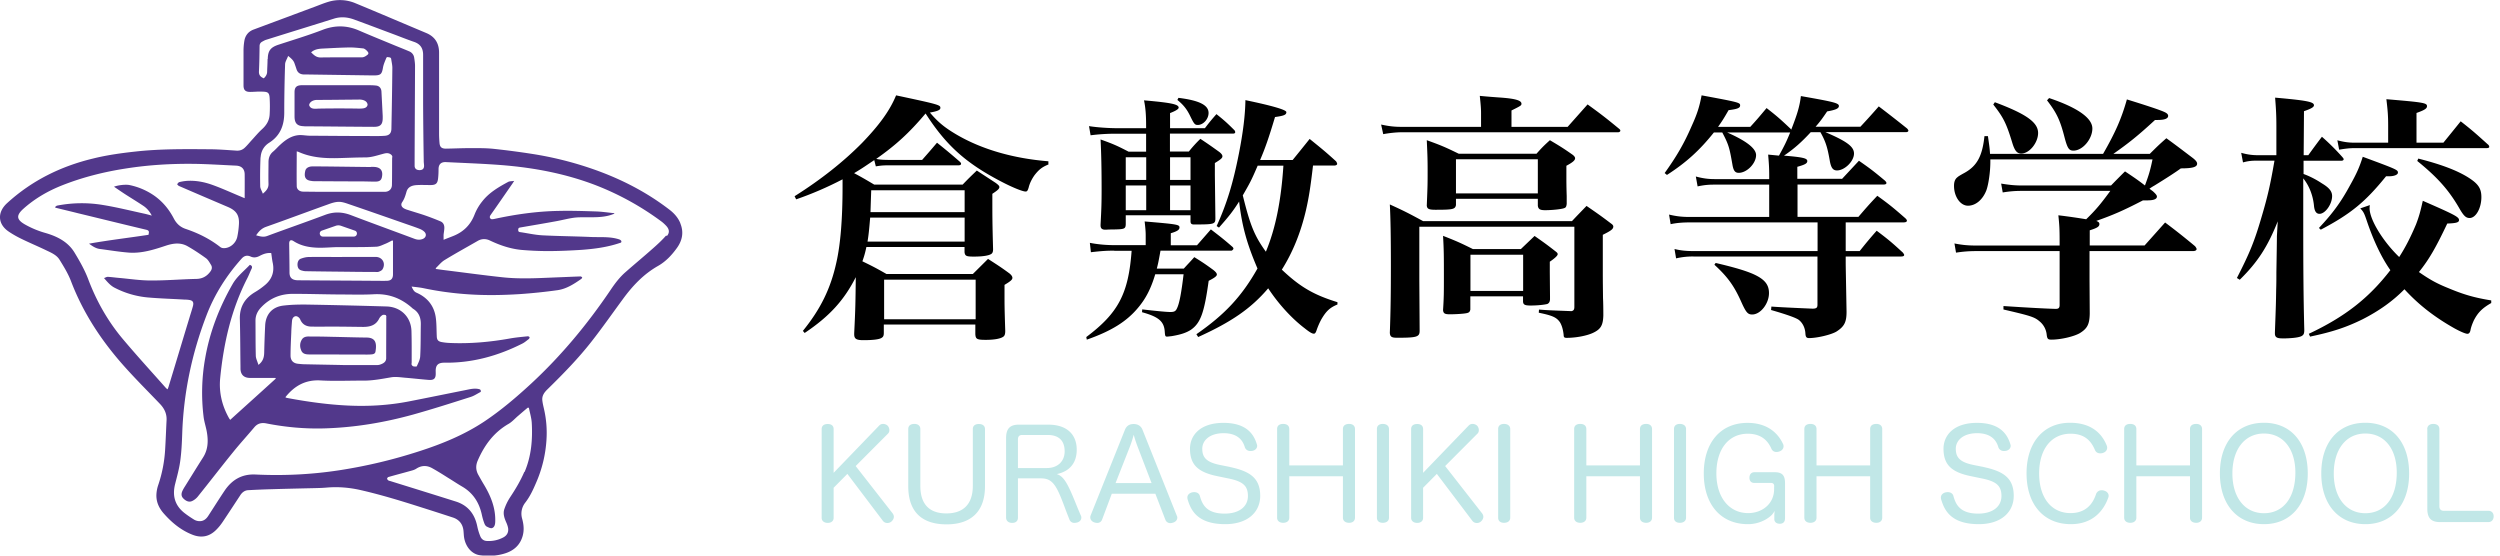
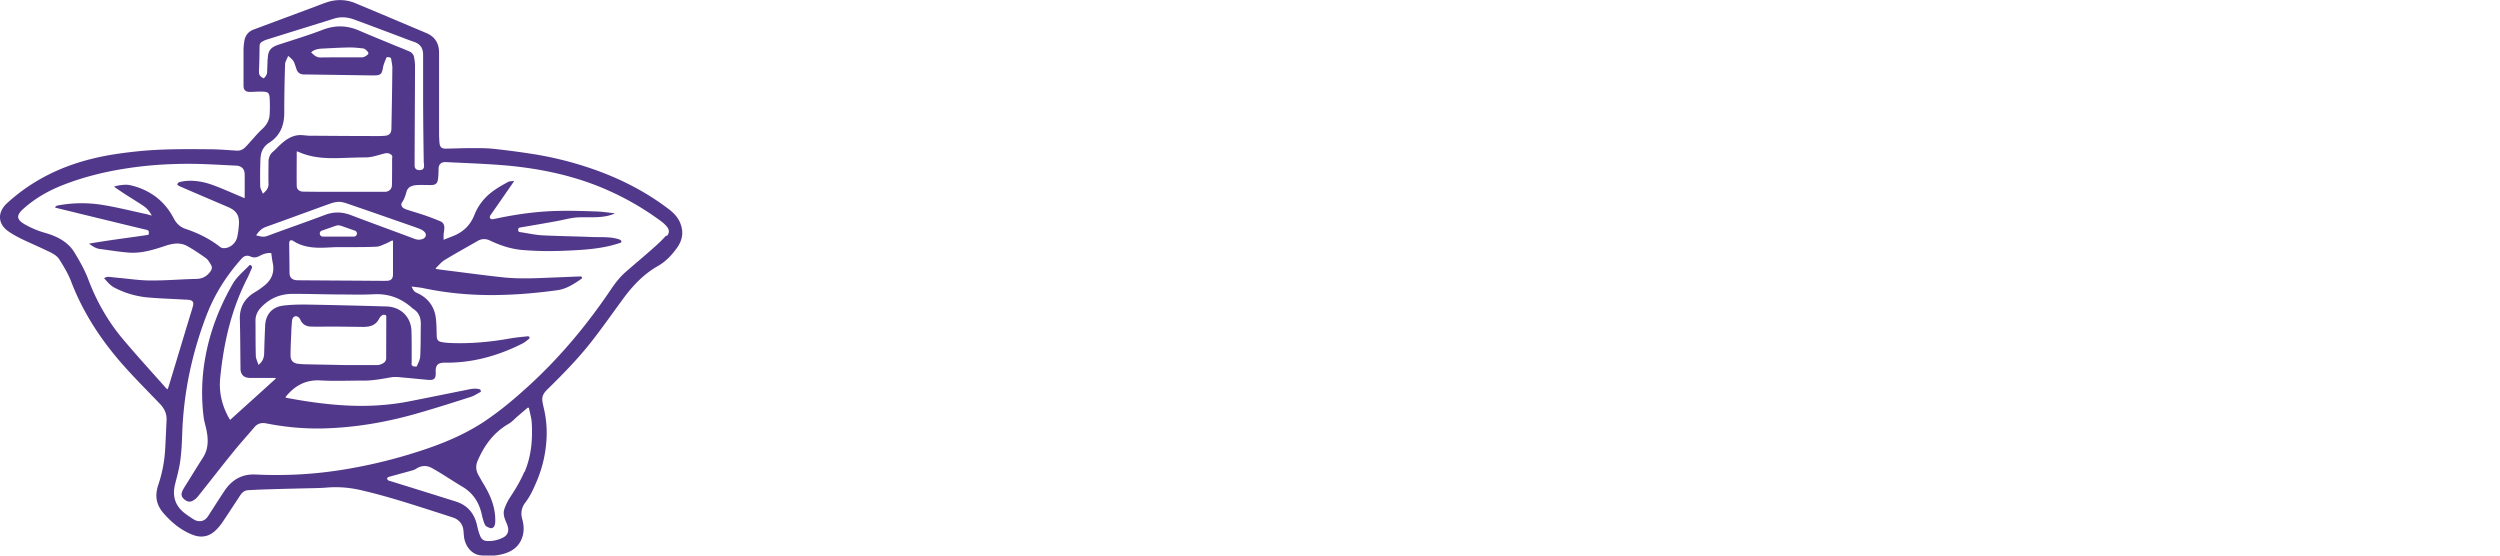
<svg xmlns="http://www.w3.org/2000/svg" width="261" height="58" fill="none">
  <g clip-path="url(#clip0_2375_217)">
-     <path d="M31.78 13.177c-.745 0-1.03-.294-1.03-1.035V9.627c0-.501.197-.708.701-.73h6.926c.285 0 .58 0 .866.033.35.032.559.272.58.62l.132 2.56v.206c0 .676-.23.926-.91.926-1.205 0-6.07-.054-7.287-.054l.022-.011zm6.597-2.2c0-.457-.537-.62-.997-.577h-.329c-1.326.01-2.64.032-3.967.032-.307 0-.745.153-.81.534.142.49.646.381 1.095.37a125.02 125.02 0 014.044 0c.372 0 .854.022.953-.359h.011zM35.395 37.004h-3.09c-.35 0-.69-.043-.844-.392-.175-.392-.175-.795.055-1.165.175-.283.482-.327.79-.316.788 0 1.566.011 2.355.033 1.195.022 2.389.065 3.584.076.986 0 1.106.6.953 1.481-.044.24-.285.273-.493.283-.296.022-.592.011-.899.011h-2.4l-.01-.01zM35.714 26.822h3.496c.712 0 1.096.675.723 1.296-.077.12-.24.196-.383.25-.11.044-.252.033-.384.022-.69 0-1.38 0-2.071-.01-1.72-.022-3.452-.033-5.172-.066-.12 0-.241-.022-.351-.054-.318-.066-.46-.218-.504-.501-.044-.327.066-.654.34-.752.263-.098.558-.174.832-.174 1.162-.022 2.313 0 3.474 0v-.01zM38.717 17.424h.306c.702.022.998.392.844 1.089-.066.294-.24.435-.613.446-.274 0-.548 0-.822-.01-.209 0-.428-.011-.636-.011-1.655 0-3.32-.011-4.975-.022-.12 0-.241-.011-.35-.033-.625-.076-.735-.468-.603-1.034.065-.305.328-.425.602-.469.197-.032 5.337.055 6.258.055l-.011-.011z" fill="#52388B" />
    <path d="M71.032 23.315c-.24-.599-.668-1.067-1.172-1.448-2.543-1.95-5.37-3.354-8.405-4.367a36.227 36.227 0 00-5.863-1.427 85.683 85.683 0 00-4.044-.533c-.833-.087-1.665-.076-2.498-.076-.833 0-1.666.043-2.499.054-.46 0-.635-.174-.668-.62a11.891 11.891 0 01-.044-.883V9.953 5.51c0-.97-.405-1.666-1.326-2.058-2.465-1.035-4.931-2.091-7.408-3.115A4.137 4.137 0 0034.3.185c-.482.141-.942.337-1.414.512-2.137.795-4.262 1.59-6.4 2.385-.536.196-.854.588-.964 1.121a6.193 6.193 0 00-.098 1.002V8.92c0 .479.197.675.69.675.384 0 .767-.044 1.15-.033.625.022.855.022.888.686.033.566.033 1.133 0 1.699-.033.62-.317 1.11-.789 1.536-.394.359-.734.773-1.096 1.165-.23.25-.438.512-.69.751-.24.24-.537.349-.877.327-.887-.055-1.764-.13-2.651-.142-2.652-.021-5.293-.054-7.934.24-1.49.163-2.97.37-4.416.73-3.376.816-6.39 2.308-8.953 4.65-1.041.947-.998 2.188.164 2.973.45.304.942.577 1.447.816.81.392 1.643.74 2.454 1.133.526.25 1.107.49 1.414 1.002.438.707.887 1.437 1.183 2.21 1.271 3.344 3.211 6.273 5.578 8.92 1.194 1.339 2.466 2.602 3.704 3.898.46.479.734 1.023.701 1.71-.054 1.034-.087 2.08-.153 3.114a14.063 14.063 0 01-.723 3.67 3.59 3.59 0 00-.187 1.013c-.022.762.285 1.405.79 1.97.821.927 1.753 1.7 2.914 2.168.976.403 1.83.24 2.564-.512.253-.25.472-.533.669-.827.614-.915 1.216-1.84 1.819-2.756.197-.305.471-.522.855-.533a86.288 86.288 0 012.367-.098c1.457-.044 2.915-.076 4.372-.11.482-.01.975-.021 1.458-.064 1.183-.099 2.345 0 3.495.26 2.104.48 4.175 1.112 6.225 1.765 1.14.36 2.29.73 3.419 1.1.635.207 1.019.653 1.106 1.328.033.284.033.578.088.86.186.937.833 1.656 1.655 1.754.876.109 1.753.076 2.608-.196.931-.294 1.578-.882 1.84-1.84.165-.61.1-1.198-.065-1.797a1.862 1.862 0 01.318-1.645c.493-.631.822-1.34 1.129-2.058a13.163 13.163 0 001.095-4.465c.077-1.11-.01-2.21-.263-3.3-.065-.282-.131-.555-.164-.849-.066-.512.22-.871.559-1.198 1.622-1.59 3.21-3.212 4.602-4.998 1.118-1.427 2.16-2.919 3.233-4.378 1.008-1.383 2.159-2.613 3.671-3.474.811-.457 1.447-1.132 1.984-1.884.558-.773.734-1.633.361-2.548v-.022zM27.933 6.163c0 .436-.033.883-.044 1.318 0 .294-.153.512-.35.697-.329-.141-.526-.327-.504-.73.043-.882.054-1.764.065-2.635 0-.207.088-.36.263-.457.143-.077.285-.164.439-.207 2.356-.74 4.7-1.46 7.057-2.2.723-.229 1.413-.163 2.104.087 1.435.523 2.86 1.067 4.295 1.601.658.25 1.316.512 1.984.74.658.23.931.676.931 1.35v5.13c.011 1.993.033 3.986.066 5.979 0 .163.033.315.033.479 0 .305-.164.446-.471.446-.318 0-.504-.152-.515-.435v-.708c.01-3.245.033-6.49.044-9.725 0-.283-.044-.577-.088-.86a.835.835 0 00-.504-.665c-.482-.206-.975-.402-1.458-.598-1.26-.523-2.53-1.035-3.791-1.58-1.271-.555-2.52-.577-3.836-.065-1.5.577-3.035 1.035-4.558 1.536-.844.272-1.129.631-1.14 1.513l-.022-.01zm10.531-.61s-.022.099-.055.131c-.186.153-.383.305-.657.305-1.425 0-2.86-.01-4.285.011-.46 0-.701-.261-.986-.534.383-.348.855-.38 1.326-.402.91-.044 1.819-.098 2.728-.11.46 0 .921.055 1.37.099.187.01.537.337.56.5zM27.21 16.444c.033-.653.34-1.197.898-1.546 1.162-.74 1.568-1.83 1.568-3.136 0-1.677.032-3.354.087-5.031 0-.283.197-.556.318-.893.307.25.548.446.657.751.077.218.154.436.22.643.12.37.394.533.767.544h.383l6.75.098h.154c.734 0 .855-.12.975-.838.066-.349.22-.676.351-1.002.011-.044.11-.087.153-.076.132.043.33 0 .351.217.044.305.12.621.12.926a598.613 598.613 0 01-.098 6.294c0 .501-.208.752-.712.784-.614.044-1.239.022-1.863.022-1.973 0-3.956-.021-5.929-.032-.361 0-.734-.077-1.095-.066-.822.044-1.447.49-2.028 1.024-.252.229-.471.49-.734.708-.35.294-.471.675-.471 1.1 0 .751-.022 1.502 0 2.265.01.446-.23.718-.592 1.023-.099-.283-.263-.522-.274-.773a46.856 46.856 0 01.033-3.038l.011.033zm13.73-.021c-.01.958 0 1.916-.021 2.864 0 .457-.307.74-.767.74h-6.027c-.822 0-1.655-.01-2.477-.021-.362 0-.668-.23-.668-.567-.022-1.198 0-2.395 0-3.637.076.022.142.033.208.065 1.271.567 2.608.665 3.967.643.997-.022 1.994-.076 2.991-.076.603 0 1.151-.185 1.72-.338.286-.076.57-.185.867-.022.142.087.23.175.23.349h-.022zm-13.15 7.252c2.16-.762 4.307-1.568 6.466-2.34.35-.131.723-.251 1.085-.262.329-.011.669.098.986.207 2.006.686 4 1.383 5.995 2.08.493.174.997.337 1.49.533.175.066.361.175.493.305.274.273.164.632-.208.762-.274.099-.526.077-.8-.021-2.214-.828-4.438-1.634-6.641-2.472-.931-.36-1.82-.381-2.75-.022-1.995.751-4.011 1.448-6.006 2.189-.405.152-.756.043-1.161-.066.285-.424.58-.73 1.052-.893zm15.167 10.869c-.055-1.47-1.129-2.505-2.597-2.549a681.874 681.874 0 00-8.208-.196c-.844-.01-1.687 0-2.52.099-1.195.12-1.896.903-1.95 2.101-.045.937-.077 1.873-.1 2.82-.01.48-.12.905-.602 1.275-.099-.349-.263-.643-.274-.948-.033-1.23-.022-2.45-.033-3.68 0-.556.23-1.013.614-1.405.91-.948 2.038-1.394 3.342-1.383 1.589 0 3.189.054 4.778.065 1.205 0 2.41.044 3.605-.022 1.556-.087 2.871.414 4.01 1.427.034.033.078.076.121.098.603.381.8.947.79 1.623-.023 1.121 0 2.232-.066 3.354-.022.348-.209.686-.351 1.012-.022.055-.241.033-.362.011-.066-.01-.142-.098-.175-.163-.033-.076 0-.163 0-.25 0-1.09.01-2.19-.022-3.278v-.011zm-2.63-1.46c0 1.438-.01 2.875-.01 4.313 0 .381-.297.566-.702.686-.132.033-.274.033-.406.033h-3.134c-1.446-.033-2.849-.055-4.252-.087-.208 0-.427-.022-.635-.044-.548-.033-.855-.327-.855-.871 0-.795.044-1.59.077-2.385.01-.403.044-.806.076-1.22.022-.218.1-.414.33-.49.175-.054.438.109.536.349.22.511.625.718 1.15.73.746.01 1.502 0 2.247 0 1.052 0 2.093.021 3.145.032.724 0 1.348-.153 1.699-.882a.923.923 0 01.35-.36c.066-.043.209-.021.307 0 .044.011.088.12.088.186l-.011.01zm.701-4.443c0 .447-.197.665-.646.675-.395.011-.778 0-1.173 0-2.652-.021-5.315-.032-7.966-.054-.099 0-.209 0-.307-.01-.482-.055-.702-.295-.712-.774 0-1.013-.022-2.026-.033-3.05 0-.337.175-.435.449-.26.8.522 1.698.675 2.63.696.657.011 1.315-.054 1.961-.065h1.272c.931 0 1.873 0 2.805-.043.329-.022.647-.197.953-.316.23-.098.45-.218.68-.338a.22.22 0 01.087.044v3.495zm-7.43-4.563l1.47-.511a.833.833 0 01.514 0l1.468.512c.34.12.253.62-.11.62h-3.232c-.361 0-.45-.5-.11-.62zM17.49 40.642c-.066-.054-.11-.076-.153-.12-1.524-1.72-3.08-3.42-4.56-5.183-1.555-1.863-2.728-3.953-3.582-6.23-.362-.947-.877-1.85-1.403-2.722-.68-1.132-1.797-1.699-3.025-2.058a9.592 9.592 0 01-2.158-.893c-.899-.512-.932-.947-.176-1.633C3.64 20.723 5.02 19.928 6.51 19.34c2.126-.838 4.34-1.394 6.586-1.742 2.4-.381 4.81-.523 7.232-.49 1.447.022 2.893.12 4.34.185.559.033.865.349.876.893.011.817 0 1.644 0 2.505a6.557 6.557 0 01-.34-.142c-1.03-.425-2.038-.893-3.079-1.263-.832-.294-1.71-.458-2.608-.403a4.908 4.908 0 00-.8.13c-.087.022-.153.142-.23.218.066.066.12.153.197.185 1.71.741 3.42 1.47 5.129 2.2.877.381 1.194.882 1.129 1.83a8.718 8.718 0 01-.176 1.307c-.164.686-.8 1.176-1.424 1.154a.593.593 0 01-.351-.12c-1.085-.85-2.301-1.448-3.594-1.884-.592-.196-.976-.566-1.25-1.089-.515-.99-1.205-1.818-2.136-2.45a7.01 7.01 0 00-2.499-1.046c-.373-.076-1.162 0-1.61.175.449.305.843.577 1.248.838.614.392 1.239.774 1.841 1.176.362.25.647.588.855 1.002-.23-.065-.471-.13-.701-.185-1.469-.316-2.926-.686-4.416-.926a13.424 13.424 0 00-4.756.066c-.077.01-.143.098-.22.141 0 .022.022.055.033.077.779.196 1.568.38 2.346.577 2.389.577 4.766 1.165 7.155 1.731.351.088.252.284.22.523-2.06.316-4.143.555-6.214.926.362.261.701.5 1.14.555 1.019.13 2.038.305 3.057.381 1.337.087 2.586-.316 3.836-.73.756-.25 1.512-.348 2.224.044.68.381 1.326.817 1.962 1.274.219.164.361.436.515.686.142.23.11.458-.055.686-.362.501-.833.774-1.48.784-1.588.033-3.177.175-4.777.164-1.063 0-2.137-.164-3.2-.262-.428-.032-.844-.098-1.271-.12-.11 0-.23.077-.384.131.362.414.658.774 1.096 1.002a9.344 9.344 0 003.529 1.024c1.249.109 2.498.142 3.747.218.165 0 .33.01.483.032.416.055.536.24.427.654-.11.414-.252.827-.373 1.241-.723 2.374-1.435 4.76-2.159 7.133-.032.11-.076.207-.12.327v-.022zm37.247 8.625c-.405.947-.931 1.819-1.501 2.679a5.51 5.51 0 00-.58 1.198c-.165.479 0 .947.196 1.394.088.196.165.413.198.62.054.425-.132.752-.504.948a3.236 3.236 0 01-1.743.37c-.329-.022-.559-.218-.668-.512a5.665 5.665 0 01-.307-1.013c-.263-1.285-.964-2.188-2.236-2.591-2.279-.719-4.558-1.427-6.838-2.135-.076-.021-.153-.032-.219-.076-.054-.044-.12-.12-.12-.174 0-.066.076-.153.131-.174.8-.23 1.6-.436 2.411-.665.164-.043.329-.098.471-.185.537-.36 1.085-.392 1.644-.098.57.316 1.129.664 1.677 1.013.504.305.986.631 1.49.926 1.162.675 1.797 1.688 2.071 2.973.066.304.154.61.263.892.044.12.132.262.241.316.175.087.417.218.57.153.241-.087.307-.36.318-.643.055-1.48-.493-2.766-1.238-3.986-.176-.294-.34-.588-.505-.882-.285-.49-.317-.99-.087-1.524.69-1.601 1.676-2.951 3.232-3.844.373-.218.669-.567 1.009-.85.328-.283.657-.566.986-.838.044 0 .077.01.12.022.099.522.263 1.034.296 1.557.099 1.753-.044 3.485-.745 5.129h-.033zm14.805-24.677c-.416.48-.888.915-1.359 1.329-.942.838-1.918 1.644-2.871 2.483-.625.544-1.118 1.198-1.578 1.884-2.4 3.55-5.117 6.828-8.263 9.746-1.556 1.438-3.166 2.81-4.93 3.986-2.072 1.372-4.351 2.309-6.707 3.071a53.165 53.165 0 01-8.394 2.004c-2.904.446-5.83.588-8.767.446-1.414-.065-2.444.545-3.21 1.666-.593.883-1.151 1.775-1.732 2.668-.22.338-.526.567-.954.534a1.137 1.137 0 01-.504-.152c-.372-.23-.745-.48-1.084-.752-.965-.795-1.206-1.808-.9-2.995.198-.784.417-1.568.527-2.374.131-.947.175-1.905.208-2.864.143-4.258 1.008-8.363 2.531-12.338.844-2.21 2.093-4.17 3.672-5.935.273-.305.58-.381.953-.207.318.142.614.087.91-.065.372-.196.756-.349 1.227-.305.055.348.087.708.164 1.056.175.882-.077 1.634-.745 2.222a7.73 7.73 0 01-1.14.816c-1.063.643-1.589 1.547-1.556 2.8.044 1.643.044 3.288.066 4.932v.284c.033.598.362.914.975.925h2.663c.022.022.033.044.055.065-1.578 1.438-3.167 2.864-4.767 4.313-.055-.076-.088-.12-.12-.174-.746-1.318-1.074-2.734-.921-4.226.362-3.637 1.162-7.154 2.85-10.432.153-.305.273-.632.426-.948.088-.185.044-.326-.186-.403-.613.654-1.348 1.21-1.808 2.026-1.402 2.45-2.4 5.042-2.87 7.819a20.559 20.559 0 00-.154 5.968c.065.588.274 1.154.361 1.731.143.893.099 1.775-.416 2.57-.636 1.002-1.26 2.015-1.885 3.017a3.939 3.939 0 00-.263.468c-.131.283-.142.555.099.795.252.25.57.425.92.261.23-.109.46-.294.614-.5 1.227-1.525 2.422-3.083 3.66-4.607.712-.882 1.48-1.72 2.213-2.592.34-.403.746-.5 1.25-.403 1.983.392 3.989.577 6.016.523 3.156-.087 6.246-.6 9.282-1.438 2.027-.566 4.032-1.208 6.048-1.85.373-.12.713-.36 1.041-.524.033-.207-.054-.261-.197-.294-.47-.109-.92.011-1.359.098-2.016.403-4.032.817-6.049 1.21-2.06.391-4.13.511-6.224.413-2.126-.098-4.23-.392-6.323-.784-.076-.011-.142-.033-.219-.055 0-.032-.01-.054 0-.065.931-1.154 2.071-1.808 3.638-1.72 1.502.087 3.014.01 4.526.021.964 0 1.907-.185 2.86-.348.46-.077.953 0 1.425.043.832.066 1.654.164 2.487.229.57.044.756-.163.734-.73v-.098c-.032-.707.23-.98.943-.969 2.87.033 5.556-.708 8.098-1.993.241-.12.45-.305.668-.468.055-.044.11-.152.088-.196-.022-.054-.131-.109-.197-.098-.625.065-1.25.12-1.863.229-2.06.37-4.131.555-6.224.468a6.274 6.274 0 01-.91-.098c-.373-.076-.482-.25-.493-.62-.033-.687-.011-1.373-.12-2.048-.198-1.176-.9-2.004-1.995-2.483-.274-.12-.372-.338-.515-.642.438.054.822.087 1.205.163a33.34 33.34 0 004.647.642c1.84.131 3.682.098 5.512-.021a57.139 57.139 0 003.857-.403c.953-.131 1.742-.654 2.51-1.187.043-.033.065-.11.087-.164-.066-.032-.12-.087-.186-.087-.92.033-1.841.076-2.762.11-1.797.075-3.594.173-5.391-.023-2.038-.218-4.066-.5-6.104-.751-.274-.033-.537-.076-.81-.109-.023-.022-.034-.055-.056-.076.307-.283.57-.632.921-.85 1.14-.697 2.312-1.34 3.463-2.003.427-.25.866-.25 1.293-.044 1.052.5 2.148.871 3.31.98.909.076 1.818.12 2.728.12 1.183 0 2.367-.055 3.55-.13 1.326-.099 2.641-.273 3.913-.698.11-.032.263-.054.208-.218-.022-.076-.132-.141-.22-.174-.953-.316-1.961-.207-2.936-.25-1.699-.076-3.386-.087-5.085-.175-.789-.043-1.567-.228-2.345-.337-.164-.022-.175-.13-.175-.25 0-.153.065-.207.208-.23 1.25-.217 2.498-.424 3.737-.653.613-.109 1.216-.272 1.819-.359.449-.065.898-.055 1.348-.055.854 0 1.72.022 2.553-.239.11-.033.208-.076.307-.109.022 0 .033-.033.087-.076-.668-.066-1.293-.163-1.928-.185-1.315-.044-2.641-.087-3.956-.055-2.258.044-4.471.36-6.674.839-.11.022-.274.054-.35 0-.143-.098-.154-.24-.033-.414.767-1.089 1.523-2.189 2.279-3.278.044-.065.088-.142.186-.283-.252.044-.471.022-.635.109-1.008.544-1.995 1.121-2.707 2.036a5.238 5.238 0 00-.8 1.372c-.405 1.046-1.107 1.765-2.137 2.2-.34.142-.68.261-1.096.436v-.523c.022-.218.066-.436.077-.653.022-.338-.088-.632-.427-.763a28.046 28.046 0 00-1.59-.61c-.602-.206-1.216-.38-1.818-.577a1.908 1.908 0 01-.373-.152c-.263-.153-.362-.392-.197-.643.24-.348.35-.718.46-1.11.164-.545.647-.665 1.14-.686.449-.022.898 0 1.358 0 .57 0 .746-.164.8-.73.033-.305.044-.61.044-.915 0-.512.252-.773.767-.751 1.962.098 3.913.163 5.863.316 3.364.272 6.652.892 9.819 2.112a29.307 29.307 0 016.772 3.736c.197.141.383.315.548.49.318.348.383.696.077 1.056l-.088-.044z" fill="#52388B" />
-     <path d="M109.474 17.163c-.712.294-1.008.544-1.457 1.11-.274.382-.515.84-.625 1.307-.109.349-.164.414-.329.414-.306 0-1.369-.435-2.378-.958-3.802-1.96-5.884-3.812-8.054-7.188-1.698 2.015-3.09 3.29-5.15 4.738.328.087.843.109 1.37.109h3.418a92.366 92.366 0 001.556-1.797c1.041.838 1.37 1.11 2.378 1.982.11.108.132.163.132.217 0 .11-.11.164-.274.164h-7.31c-.525 0-.8.022-1.314.109l-.165-.654c-.854.567-1.183.817-2.104 1.361.767.414 1.041.567 2.104 1.198h9.227c.625-.653.822-.838 1.48-1.47.657.436 1.337.872 1.994 1.307.241.185.362.294.362.414 0 .185-.187.348-.734.708 0 2.559 0 2.886.076 5.793 0 .25-.055.381-.164.468-.241.186-.91.294-1.83.294-.789 0-.932-.054-.986-.457v-.544H90.451c-.132.62-.22.925-.417 1.492 1.008.49 1.337.653 2.52 1.328h9.008l1.589-1.579c1.008.654 1.315.839 2.247 1.525.219.185.296.326.296.457 0 .185-.187.349-.822.73v1.002c0 1.165 0 1.383.076 3.811 0 .294-.054.468-.164.566-.252.218-.91.36-1.863.36s-1.063-.087-1.096-.6V33.88H92.27v.871c0 .272-.055.403-.187.49-.219.185-.876.272-1.94.272-.734 0-.964-.13-.964-.62v-.11c.132-2.69.132-3.18.165-5.847-1.228 2.417-2.74 4.084-5.337 5.826l-.186-.218c1.83-2.254 2.904-4.41 3.506-7.187.417-1.852.636-4.487.636-7.841v-.795a35.386 35.386 0 01-4.843 2.09l-.165-.326c2.762-1.742 5.096-3.594 7.035-5.554 1.808-1.873 2.904-3.376 3.562-4.976 4.438.947 4.624 1.002 4.624 1.306 0 .218-.274.349-1.096.49.855 1.002 1.513 1.547 2.762 2.287 2.63 1.547 5.939 2.505 9.61 2.8v.293l.022.033zm-18.629 5.554c-.11 1.328-.164 1.818-.274 2.504h10.137v-2.504h-9.863zm9.863-.567v-2.287h-9.753a695.22 695.22 0 00-.077 2.287h9.83zm-8.406 11.184h9.556v-4.138h-9.556v4.138zM116.356 26.169c-.822 0-1.337.032-2.466.163l-.109-.98c.822.163 1.698.24 2.575.24h3.255v-1.035c0-.327-.022-.653-.11-1.438 3.452.294 3.638.327 3.638.632 0 .24-.241.403-.909.599v1.252h2.739c.49-.559.972-1.11 1.447-1.655.986.762 1.282.98 2.246 1.819.088.076.11.163.11.185 0 .076-.132.218-.219.218h-7.397c-.219 1.22-.241 1.306-.384 1.873h2.816c.461-.512.636-.675 1.096-1.198.877.544 1.151.73 1.973 1.328.274.218.383.36.383.49 0 .164-.252.349-.854.654-.461 3.343-.844 4.41-1.863 5.118-.461.294-1.008.49-1.973.654-.164.021-.46.054-.493.054-.197 0-.219-.055-.252-.457-.055-1.111-.603-1.601-2.378-2.091l.022-.294c1.585.181 2.561.272 2.926.272.416 0 .57-.076.712-.403.252-.523.46-1.688.68-3.54h-2.959c-.439 1.47-.965 2.505-1.754 3.453-1.205 1.47-2.816 2.472-5.391 3.376l-.055-.272c3.342-2.505 4.405-4.52 4.734-9.006h-1.83l.044-.011zm1.173-3.649v.893c-.022.49-.132.523-1.337.545-.165 0-.417 0-.713.022h-.087c-.329 0-.493-.13-.493-.436v-.109c.087-1.6.109-2.254.109-3.648 0-2.123-.033-3.724-.109-5.227 1.315.468 1.731.653 2.925 1.274h1.83v-1.873h-2.98a20.58 20.58 0 00-2.817.163l-.164-.958c.767.13 2.06.218 2.981.218h2.98v-.24c0-1.089-.054-1.873-.219-2.668 2.871.25 3.617.414 3.617.762 0 .146-.3.335-.899.567v1.579h3.638c.515-.675.68-.871 1.206-1.47.843.675 1.117.925 1.884 1.688a.423.423 0 01.077.185c0 .109-.077.163-.241.163h-6.575v1.873h1.972a13.3 13.3 0 011.206-1.328c.855.566 1.129.762 1.918 1.328.274.196.383.36.383.49 0 .185-.164.327-.789.708v1.274l.055 4.487c0 .631-.11.653-2.301.653-.219-.021-.296-.109-.296-.36v-.598h-6.761v.043zm2.136-6.098h-2.136v2.363h2.136v-2.363zm0 2.94h-2.136v2.581h2.136v-2.58zm4.625-2.94h-2.137v2.363h2.137v-2.363zm0 2.94h-2.137v2.581h2.137v-2.58zm-1.26-9.147c2.191.272 3.145.762 3.145 1.579 0 .631-.548 1.252-1.129 1.252-.296 0-.384-.109-.734-.816-.384-.817-.734-1.253-1.392-1.797l.11-.218zm14.048 7.078c-.274 2.342-.438 3.344-.734 4.65-.548 2.342-1.37 4.378-2.52 6.208 1.917 1.818 3.342 2.635 5.807 3.397v.24c-.789.327-1.172.675-1.698 1.579a7.618 7.618 0 00-.493 1.143c-.088.25-.165.327-.274.327-.165 0-.417-.13-.932-.544-1.369-1.035-2.761-2.56-3.835-4.193-1.808 2.123-3.835 3.506-7.309 5.086l-.187-.294c2.959-2.048 4.734-3.943 6.378-6.861-1.096-2.56-1.611-4.378-1.917-6.991-.658 1.034-1.063 1.546-2.104 2.722l-.242-.163c1.096-2.418 1.721-4.52 2.324-7.569.438-2.232.657-4.03.679-5.576 2.849.596 4.274 1.013 4.274 1.253 0 .272-.219.38-1.184.512-.657 2.2-1.041 3.288-1.556 4.486h3.397c.563-.69 1.155-1.423 1.775-2.2 1.206.98 1.589 1.275 2.762 2.342.055.087.11.196.11.272 0 .076-.132.163-.274.163h-2.247v.011zm-5.775 0c-.679 1.58-.789 1.765-1.556 3.104.767 3.104 1.205 4.214 2.411 5.88 1.008-2.417 1.589-5.303 1.83-8.984h-2.685zM163.662 13.243l2.082-2.342c1.458 1.057 1.918 1.416 3.31 2.56.088.076.109.13.109.185 0 .087-.109.163-.241.163h-22.596c-.57 0-1.337.087-1.917.196l-.22-1.002c.844.185 1.425.24 2.104.24h8.329v-1.438c0-.457-.033-.871-.132-1.797.877.087 1.534.131 1.973.164 1.665.109 2.378.294 2.378.653 0 .185-.055.218-1.041.708v1.71h5.862zm.439 9.855c.635-.675.854-.893 1.534-1.6 1.15.794 1.501 1.034 2.575 1.85.164.11.219.218.219.294 0 .273-.219.436-1.096.872V28.4c0 .567 0 .817.022 2.723.022.45.033 1.056.033 1.819-.033 1.034-.274 1.437-1.096 1.818-.635.294-1.753.512-2.739.512-.219 0-.307-.054-.307-.294-.055-.544-.186-1.002-.384-1.329-.361-.522-.789-.707-2.213-1.001l.022-.327c1.008.076 1.15.076 3.397.163.219-.054.296-.163.296-.457v-8.353h-16.186v5.554l.033 5.303c0 .654-.296.73-2.378.73-.548 0-.712-.109-.734-.523.088-2.34.11-4.247.11-7.024 0-2.94-.033-4.922-.11-6.37 1.556.708 2.027.958 3.474 1.742h15.528v.011zm-3.693-7.046c.581-.653.767-.838 1.402-1.415 1.041.62 1.37.816 2.378 1.524.165.13.252.25.252.36 0 .217-.252.435-.909.784v1.437c0 .055 0 .762.033 1.71v.838c-.033.273-.088.382-.252.436-.241.109-1.26.218-1.995.218-.548 0-.712-.11-.767-.458v-.73h-8.547v.654c-.088.436-.307.49-2.137.49-.68 0-.877-.087-.91-.435.088-2.146.088-2.255.088-3.725 0-1.252-.033-1.873-.088-3.103 1.513.544 1.94.73 3.343 1.415h8.109zm-1.644 9.965l1.446-1.383c1.009.707 1.315.925 2.247 1.655.131.109.164.163.164.25 0 .145-.274.407-.822.784v1.09l.022 2.558v.294c-.022.273-.109.382-.274.469-.274.076-.986.163-1.753.163-.603 0-.767-.087-.789-.414v-.544h-5.501v1.383c-.055.24-.131.327-.438.381-.274.054-1.041.109-1.699.109-.515 0-.679-.076-.712-.436.088-1.328.088-1.873.088-3.484 0-2.037 0-2.745-.088-4.27 1.392.545 1.808.73 3.123 1.384h4.986v.01zm-6.761-5.827h8.547v-3.56h-8.547v3.56zm1.512 10.183h5.501v-3.78h-5.501v3.78zM192.298 18.687l1.775-1.905c1.205.838 1.556 1.11 2.707 2.069.109.109.164.185.164.25 0 .11-.11.164-.296.164h-8.986v3.375h6.356c.844-.98 1.096-1.274 1.973-2.2 1.315.948 1.698 1.275 2.925 2.342.11.109.165.185.165.25 0 .131-.132.186-.362.186h-6.027v2.994h1.458a45.51 45.51 0 011.775-2.123c1.26.947 1.611 1.252 2.739 2.287.077.109.132.185.132.24 0 .108-.11.163-.329.163h-5.775v.707c0 .36.055 3.05.088 5.064 0 1.09-.241 1.547-1.063 2.07-.548.326-2.006.675-2.849.675-.274 0-.362-.11-.384-.49-.033-.567-.274-1.068-.657-1.383-.256-.218-1.231-.57-2.926-1.057l.033-.36c.767.059 2.199.131 4.295.219.417 0 .515-.11.515-.414v-5.031h-12.93a7.42 7.42 0 00-1.83.196l-.165-.98c.658.163 1.227.217 2.006.217h12.93v-2.994h-13.259c-.855 0-1.458.054-2.082.185l-.165-1.002c.822.196 1.392.25 2.214.25h8.241v-3.376h-5.754c-.657 0-1.117.055-1.72.186l-.186-1.035c.679.185 1.26.272 1.939.272h5.721v-.38c0-.818-.033-1.253-.11-2.179l1.129.109c.602-1.089.767-1.438 1.172-2.418h-6.575c1.973.872 3.014 1.656 3.014 2.364 0 .87-.965 1.85-1.808 1.85-.384 0-.548-.217-.658-.838-.307-1.764-.383-2.09-1.063-3.376h-.876c-1.48 1.852-2.872 3.126-4.899 4.433l-.241-.196c1.227-1.71 2.027-3.071 2.816-4.9.581-1.275.822-2.037 1.041-3.213 3.945.73 4.022.762 4.022 1.056 0 .272-.307.381-1.205.49-.515.904-.713 1.198-1.096 1.742h3.364c.767-.838.986-1.11 1.699-1.96 1.15.893 1.479 1.198 2.52 2.178l.055.076c.624-1.6.876-2.417 1.008-3.506 3.419.599 3.967.73 3.967 1.034 0 .273-.362.414-1.227.567-.516.762-.713 1.034-1.206 1.6h4.679a82.215 82.215 0 001.918-2.123 138.774 138.774 0 012.959 2.309c.087.108.131.163.131.217 0 .11-.109.164-.274.164h-8.383c2.225.958 2.981 1.503 2.981 2.232 0 .817-.986 1.764-1.775 1.764-.439 0-.636-.294-.767-1.089-.242-1.383-.439-1.96-.965-2.907h-1.008c-.986 1.067-1.753 1.742-2.794 2.45 1.972.163 2.432.272 2.432.566 0 .25-.252.381-1.041.6v1.252h4.625l.033.021zm-13.172 8.767c2.082.49 3.035.795 3.802 1.11 1.26.545 1.754 1.111 1.754 2.037 0 1.089-.877 2.232-1.754 2.232-.438 0-.624-.185-1.096-1.22-.767-1.742-1.446-2.69-2.849-3.974l.132-.185h.011zM223.878 25.646l2.159-2.417a72.024 72.024 0 013.123 2.472c.11.13.165.25.165.294 0 .13-.132.217-.384.217h-10.794v3.05l.022 3.484c-.022 1.09-.241 1.547-1.041 2.037-.603.348-1.972.675-2.959.675-.361 0-.438-.076-.493-.512a2.067 2.067 0 00-.767-1.415c-.515-.436-.931-.567-3.748-1.22v-.36c2.535.167 4.333.265 5.392.294h.088c.273 0 .383-.108.383-.402v-5.63h-8.657c-.822 0-1.446.054-2.159.163l-.164-.959c.822.164 1.446.218 2.323.218h8.657V25.2c0-1.416-.033-1.743-.131-2.723.927.109 1.895.247 2.904.414.986-.958 1.512-1.58 2.52-2.962h-9.26c-.734 0-1.315.054-1.972.163l-.165-.925c.822.13 1.37.196 2.104.196h9.37a88.94 88.94 0 011.457-1.47c1.096.73 1.447.98 2.082 1.47.384-1.035.548-1.547.789-2.723h-16.93v.24c0 1.067-.187 2.363-.417 2.994-.383.98-1.118 1.601-1.918 1.601-.799 0-1.457-.947-1.457-2.069 0-.435.11-.73.384-.925.051-.059.288-.204.712-.436 1.315-.73 1.863-1.764 2.082-3.833h.362c.131.925.186 1.252.219 1.851h11.802c1.282-2.232 1.918-3.67 2.487-5.685 1.94.6 3.507 1.111 3.945 1.329.241.109.362.24.362.381 0 .305-.384.436-1.129.436h-.241c-1.83 1.688-2.761 2.417-4.35 3.539h3.802c.734-.73.965-.958 1.732-1.633 1.227.892 1.611 1.197 2.794 2.09.307.25.416.414.416.567 0 .348-.46.49-1.698.49-.511.377-1.432.976-2.762 1.796a5.607 5.607 0 00-.515.327l.362.273c.274.25.416.413.416.544 0 .272-.328.403-1.041.403h-.416c-2.104 1.089-3.123 1.524-4.876 2.145.241.087.328.185.328.327 0 .272-.252.414-1.008.653v1.58h5.72l-.011.021zm-15.615-14.974c3.254 1.22 4.515 2.091 4.515 3.213 0 1.002-.899 2.145-1.754 2.145-.438 0-.679-.272-.931-1.089-.636-2.09-.932-2.668-1.995-4.029l.165-.24zm5.665-.435c2.981 1.002 4.515 2.09 4.515 3.18 0 1.089-1.008 2.308-1.972 2.308-.461 0-.625-.217-.932-1.383-.46-1.796-.822-2.559-1.83-3.866l.219-.24zM240.985 16.205a74.38 74.38 0 011.424-1.928 24.32 24.32 0 012.137 2.124c.088.108.132.163.132.217 0 .11-.11.164-.241.164h-3.945v1.383c.602.218 1.26.544 1.917.98.768.457 1.063.838 1.063 1.329 0 .838-.712 1.85-1.315 1.85-.328 0-.526-.25-.58-.87-.11-1.09-.515-2.091-1.118-2.832v4.541c0 5.086.022 7.895.109 11.293 0 .294-.054.458-.164.545-.186.196-.8.294-1.775.326h-.362c-.57 0-.767-.13-.767-.522v-.11c.11-2.961.11-3.048.132-4.464.022-.62.022-1.198.022-1.797.032-1.96.054-3.267.054-3.779l.088-1.546c-1.063 2.668-2.104 4.269-3.967 6.098l-.296-.185c1.337-2.613 1.83-3.811 2.575-6.37.636-2.146.91-3.344 1.348-5.881h-1.676c-.658 0-1.009.022-1.611.185l-.187-1.002c.658.185 1.151.25 1.809.25h1.863V13.21c0-1.144-.033-1.764-.132-3.017 3.288.294 4.055.436 4.055.795 0 .186-.252.349-1.041.621l-.033 4.596h.493-.011zm6.432 5.194c-.032.163-.032.272-.032.349 0 1.165 1.391 3.452 3.09 5.085.635-.98 1.205-2.09 1.753-3.397.307-.795.46-1.34.712-2.473 3.365 1.47 3.781 1.688 3.781 2.015 0 .25-.307.327-1.227.36-1.184 2.504-1.918 3.778-2.959 5.063 1.172.817 1.918 1.22 3.09 1.688 1.611.676 2.762 1.002 4.46 1.274v.273c-.909.522-1.37.958-1.808 1.797-.164.359-.296.707-.351 1.001-.054.294-.164.414-.328.414-.198 0-.713-.218-1.348-.566-2.159-1.22-3.781-2.505-5.227-4.084-1.228 1.253-2.652 2.255-4.351 3.126-1.698.838-3.156 1.328-5.501 1.818l-.131-.294c3.747-1.764 6.246-3.702 8.514-6.643-.931-1.328-1.775-3.103-2.487-5.227-.241-.708-.329-.893-.658-1.22l1.008-.348v-.01zm-5.314 2.396c1.402-1.492 2.279-2.668 3.232-4.432.735-1.307 1.008-1.96 1.337-2.995 3.529 1.307 3.671 1.361 3.671 1.655 0 .218-.383.381-.931.381h-.307c-2.159 2.668-3.671 3.92-6.816 5.576l-.197-.185h.011zm12.985-8.897c.621-.762 1.224-1.507 1.808-2.233 1.282 1.002 1.644 1.34 2.817 2.396.109.076.164.185.164.272 0 .088-.11.131-.274.131H245.85c-.58 0-.986.055-1.643.163l-.187-.98c.713.185 1.184.25 1.83.25h3.474v-1.796c0-1.089-.055-1.634-.186-2.744 3.857.326 4.241.38 4.241.73 0 .25-.274.413-1.096.707v3.104h2.805zm-2.63 1.655c2.356.6 3.945 1.198 5.118 1.906 1.15.708 1.479 1.198 1.479 2.123 0 1.144-.57 2.178-1.227 2.178-.384 0-.625-.217-1.118-1.089-1.096-1.873-2.246-3.158-4.35-4.867l.109-.25h-.011z" fill="black" />
-     <path d="M93.2 53.611c.077.11.12.218.12.338 0 .196-.12.392-.284.523a.659.659 0 01-.395.13.583.583 0 01-.46-.217l-3.715-4.912-1.435 1.449v3.136c0 .348-.264.533-.614.533s-.636-.185-.636-.533V44.8c0-.37.263-.533.636-.533.372 0 .614.174.614.533v4.563l4.755-4.933a.55.55 0 01.406-.174c.153 0 .318.054.438.152.143.12.22.316.22.501 0 .13-.044.262-.132.349l-3.386 3.397 3.879 4.966-.011-.01zM94.822 44.79c0-.37.263-.533.647-.533.34 0 .614.174.614.533v5.935c0 1.917.942 2.875 2.717 2.875 1.775 0 2.762-.969 2.762-2.885V44.8c0-.37.263-.533.635-.533.373 0 .636.174.636.533v5.968c0 2.581-1.403 3.975-4.011 3.975s-4-1.34-4-3.975v-5.978zM112.848 53.818c.022.076.044.142.044.218 0 .25-.175.447-.438.512a1.29 1.29 0 01-.285.043.54.54 0 01-.515-.337l-.329-.839c-.942-2.548-1.315-3.474-2.63-3.474h-2.422v4.106c0 .37-.252.544-.602.544-.351 0-.636-.185-.636-.566V45.75c0-1.002.406-1.416 1.337-1.416h3.079c1.907 0 2.959 1.002 2.959 2.614 0 1.502-.855 2.286-2.082 2.548.789.24 1.205 1.11 2.181 3.55l.328.773h.011zm-3.55-4.955c1.118 0 1.852-.697 1.852-1.742 0-1.11-.603-1.71-1.775-1.71h-2.663c-.274 0-.439.142-.439.457v2.995h3.025zM115.063 54.221a.51.51 0 01-.516.37.744.744 0 01-.263-.043c-.263-.065-.46-.283-.46-.533 0-.077.011-.142.044-.218l3.572-8.92c.176-.446.505-.609.91-.609s.767.174.931.61l3.573 8.952a.402.402 0 01.055.217c0 .262-.209.458-.472.523a.852.852 0 01-.241.044.539.539 0 01-.537-.37l-1.041-2.701h-4.547l-1.008 2.69v-.011zm5.161-3.79l-1.458-3.8a13.802 13.802 0 01-.405-1.241c-.121.446-.252.86-.406 1.252l-1.49 3.79h3.759zM128.399 48.754c2.049.436 3.167 1.122 3.167 3.017 0 1.688-1.304 2.951-3.649 2.951-2.992 0-3.616-1.546-3.934-2.603-.011-.065-.022-.12-.022-.174 0-.283.219-.479.504-.544.077-.011.142-.022.219-.022.252 0 .504.12.581.392.241.871.668 1.851 2.586 1.851 1.501 0 2.433-.718 2.433-1.84s-.592-1.547-2.137-1.851l-1.052-.218c-1.972-.403-2.86-1.155-2.86-2.864 0-1.372 1.03-2.701 3.496-2.701 2.465 0 3.178 1.252 3.473 2.2.022.065.044.13.044.196 0 .272-.219.468-.482.523-.066.01-.142.021-.219.021-.241 0-.471-.109-.581-.38-.208-.741-.767-1.482-2.224-1.482-1.458 0-2.225.762-2.225 1.623 0 .936.46 1.426 1.929 1.71l.975.195h-.022zM140.201 44.79c0-.37.274-.533.657-.533.34 0 .603.174.603.533v9.257c0 .348-.263.534-.603.534-.383 0-.657-.186-.657-.534v-4.323h-5.6v4.323c0 .348-.274.534-.635.534-.362 0-.636-.186-.636-.534V44.79c0-.37.263-.533.636-.533.372 0 .635.174.635.533v3.801h5.6v-3.8zM143.75 44.79c0-.37.263-.533.614-.533.35 0 .646.174.646.533v9.257c0 .348-.274.534-.646.534-.373 0-.614-.186-.614-.534V44.79zM154.741 53.611a.577.577 0 01.121.338c0 .196-.121.392-.285.523a.66.66 0 01-.395.13.582.582 0 01-.46-.217l-3.715-4.912-1.435 1.449v3.136c0 .348-.263.533-.614.533s-.636-.185-.636-.533V44.8c0-.37.263-.533.636-.533.372 0 .614.174.614.533v4.563l4.755-4.933a.551.551 0 01.406-.174c.153 0 .318.054.438.152.143.12.219.316.219.501 0 .13-.043.262-.131.349l-3.386 3.397 3.879 4.966-.011-.01zM156.408 44.79c0-.37.263-.533.614-.533s.646.174.646.533v9.257c0 .348-.274.534-.646.534-.373 0-.614-.186-.614-.534V44.79zM171.213 44.79c0-.37.274-.533.657-.533.34 0 .603.174.603.533v9.257c0 .348-.263.534-.603.534-.383 0-.657-.186-.657-.534v-4.323h-5.6v4.323c0 .348-.274.534-.636.534-.361 0-.635-.186-.635-.534V44.79c0-.37.263-.533.635-.533.373 0 .636.174.636.533v3.801h5.6v-3.8zM174.764 44.79c0-.37.263-.533.613-.533.351 0 .647.174.647.533v9.257c0 .348-.274.534-.647.534-.372 0-.613-.186-.613-.534V44.79zM185.228 50.79c0-.217-.066-.37-.34-.37h-1.72c-.351 0-.526-.217-.526-.544 0-.327.175-.577.526-.577h2.115c.778 0 1.074.337 1.074 1.133v3.68c0 .381-.208.567-.548.567-.34 0-.57-.186-.57-.48v-.337c0-.13.011-.37.044-.534-.088.153-.252.392-.384.501-.526.48-1.391.893-2.411.893-2.893 0-4.613-2.123-4.613-5.292 0-3.17 1.709-5.282 4.57-5.282 2.191 0 3.232 1.198 3.693 2.178a.555.555 0 01.065.272c0 .262-.197.447-.405.523a.885.885 0 01-.329.065.55.55 0 01-.537-.348c-.351-.784-1.008-1.557-2.465-1.557-2.006 0-3.277 1.622-3.277 4.149 0 2.526 1.359 4.138 3.32 4.138 1.458 0 2.707-.97 2.707-2.494v-.283h.011zM195.244 44.79c0-.37.274-.533.657-.533.34 0 .603.174.603.533v9.257c0 .348-.263.534-.603.534-.383 0-.657-.186-.657-.534v-4.323h-5.6v4.323c0 .348-.274.534-.635.534-.362 0-.636-.186-.636-.534V44.79c0-.37.263-.533.636-.533.372 0 .635.174.635.533v3.801h5.6v-3.8zM207.067 48.754c2.049.436 3.167 1.122 3.167 3.017 0 1.688-1.304 2.951-3.649 2.951-2.992 0-3.616-1.546-3.934-2.603-.011-.065-.022-.12-.022-.174 0-.283.219-.479.504-.544.077-.011.142-.022.219-.022.252 0 .504.12.581.392.241.871.668 1.851 2.586 1.851 1.501 0 2.433-.718 2.433-1.84s-.592-1.547-2.137-1.851l-1.052-.218c-1.973-.403-2.86-1.155-2.86-2.864 0-1.372 1.03-2.701 3.496-2.701 2.465 0 3.177 1.252 3.473 2.2.022.065.044.13.044.196 0 .272-.219.468-.482.523-.066.01-.142.021-.219.021-.241 0-.471-.109-.581-.38-.208-.741-.767-1.482-2.224-1.482-1.458 0-2.225.762-2.225 1.623 0 .936.46 1.426 1.929 1.71l.975.195h-.022zM219.933 46.49a.589.589 0 01.055.26c0 .273-.208.458-.405.523a.815.815 0 01-.318.055c-.219 0-.438-.087-.548-.338-.394-.936-1.052-1.71-2.553-1.71-1.973 0-3.277 1.58-3.277 4.15 0 2.57 1.304 4.138 3.277 4.138 1.578 0 2.323-.937 2.663-1.982a.6.6 0 01.591-.403c.077 0 .176.01.263.044.22.054.461.25.461.522a.515.515 0 01-.044.218c-.46 1.296-1.567 2.755-3.901 2.755-2.828 0-4.625-2.047-4.625-5.303s1.797-5.282 4.537-5.282c2.312 0 3.353 1.198 3.824 2.352zM228.635 44.79c0-.37.274-.533.657-.533.34 0 .603.174.603.533v9.257c0 .348-.263.534-.603.534-.383 0-.657-.186-.657-.534v-4.323h-5.6v4.323c0 .348-.274.534-.636.534-.361 0-.635-.186-.635-.534V44.79c0-.37.263-.533.635-.533.373 0 .636.174.636.533v3.801h5.6v-3.8zM240.93 49.43c0 3.212-1.764 5.292-4.57 5.292-2.805 0-4.602-2.069-4.602-5.303s1.775-5.282 4.602-5.282c2.828 0 4.57 2.07 4.57 5.293zm-7.868 0c0 2.515 1.293 4.149 3.298 4.149 2.006 0 3.277-1.612 3.277-4.236 0-2.472-1.271-4.084-3.277-4.084-2.005 0-3.298 1.644-3.298 4.17zM251.514 49.43c0 3.212-1.764 5.292-4.57 5.292-2.805 0-4.602-2.069-4.602-5.303s1.775-5.282 4.602-5.282c2.828 0 4.57 2.07 4.57 5.293zm-7.868 0c0 2.515 1.293 4.149 3.298 4.149 2.006 0 3.277-1.612 3.277-4.236 0-2.472-1.271-4.084-3.277-4.084-2.005 0-3.298 1.644-3.298 4.17zM253.4 44.823c0-.392.274-.566.636-.566s.636.174.636.544v8.07c0 .305.175.457.471.457h4.657c.34 0 .537.25.537.577 0 .327-.197.6-.537.6h-5.052c-.931 0-1.337-.404-1.337-1.395v-8.298l-.011.011z" fill="#C1E7E7" />
  </g>
  <defs>
    <clipPath id="clip0_2375_217">
      <rect width="260.326" height="58" fill="white" />
    </clipPath>
  </defs>
</svg>